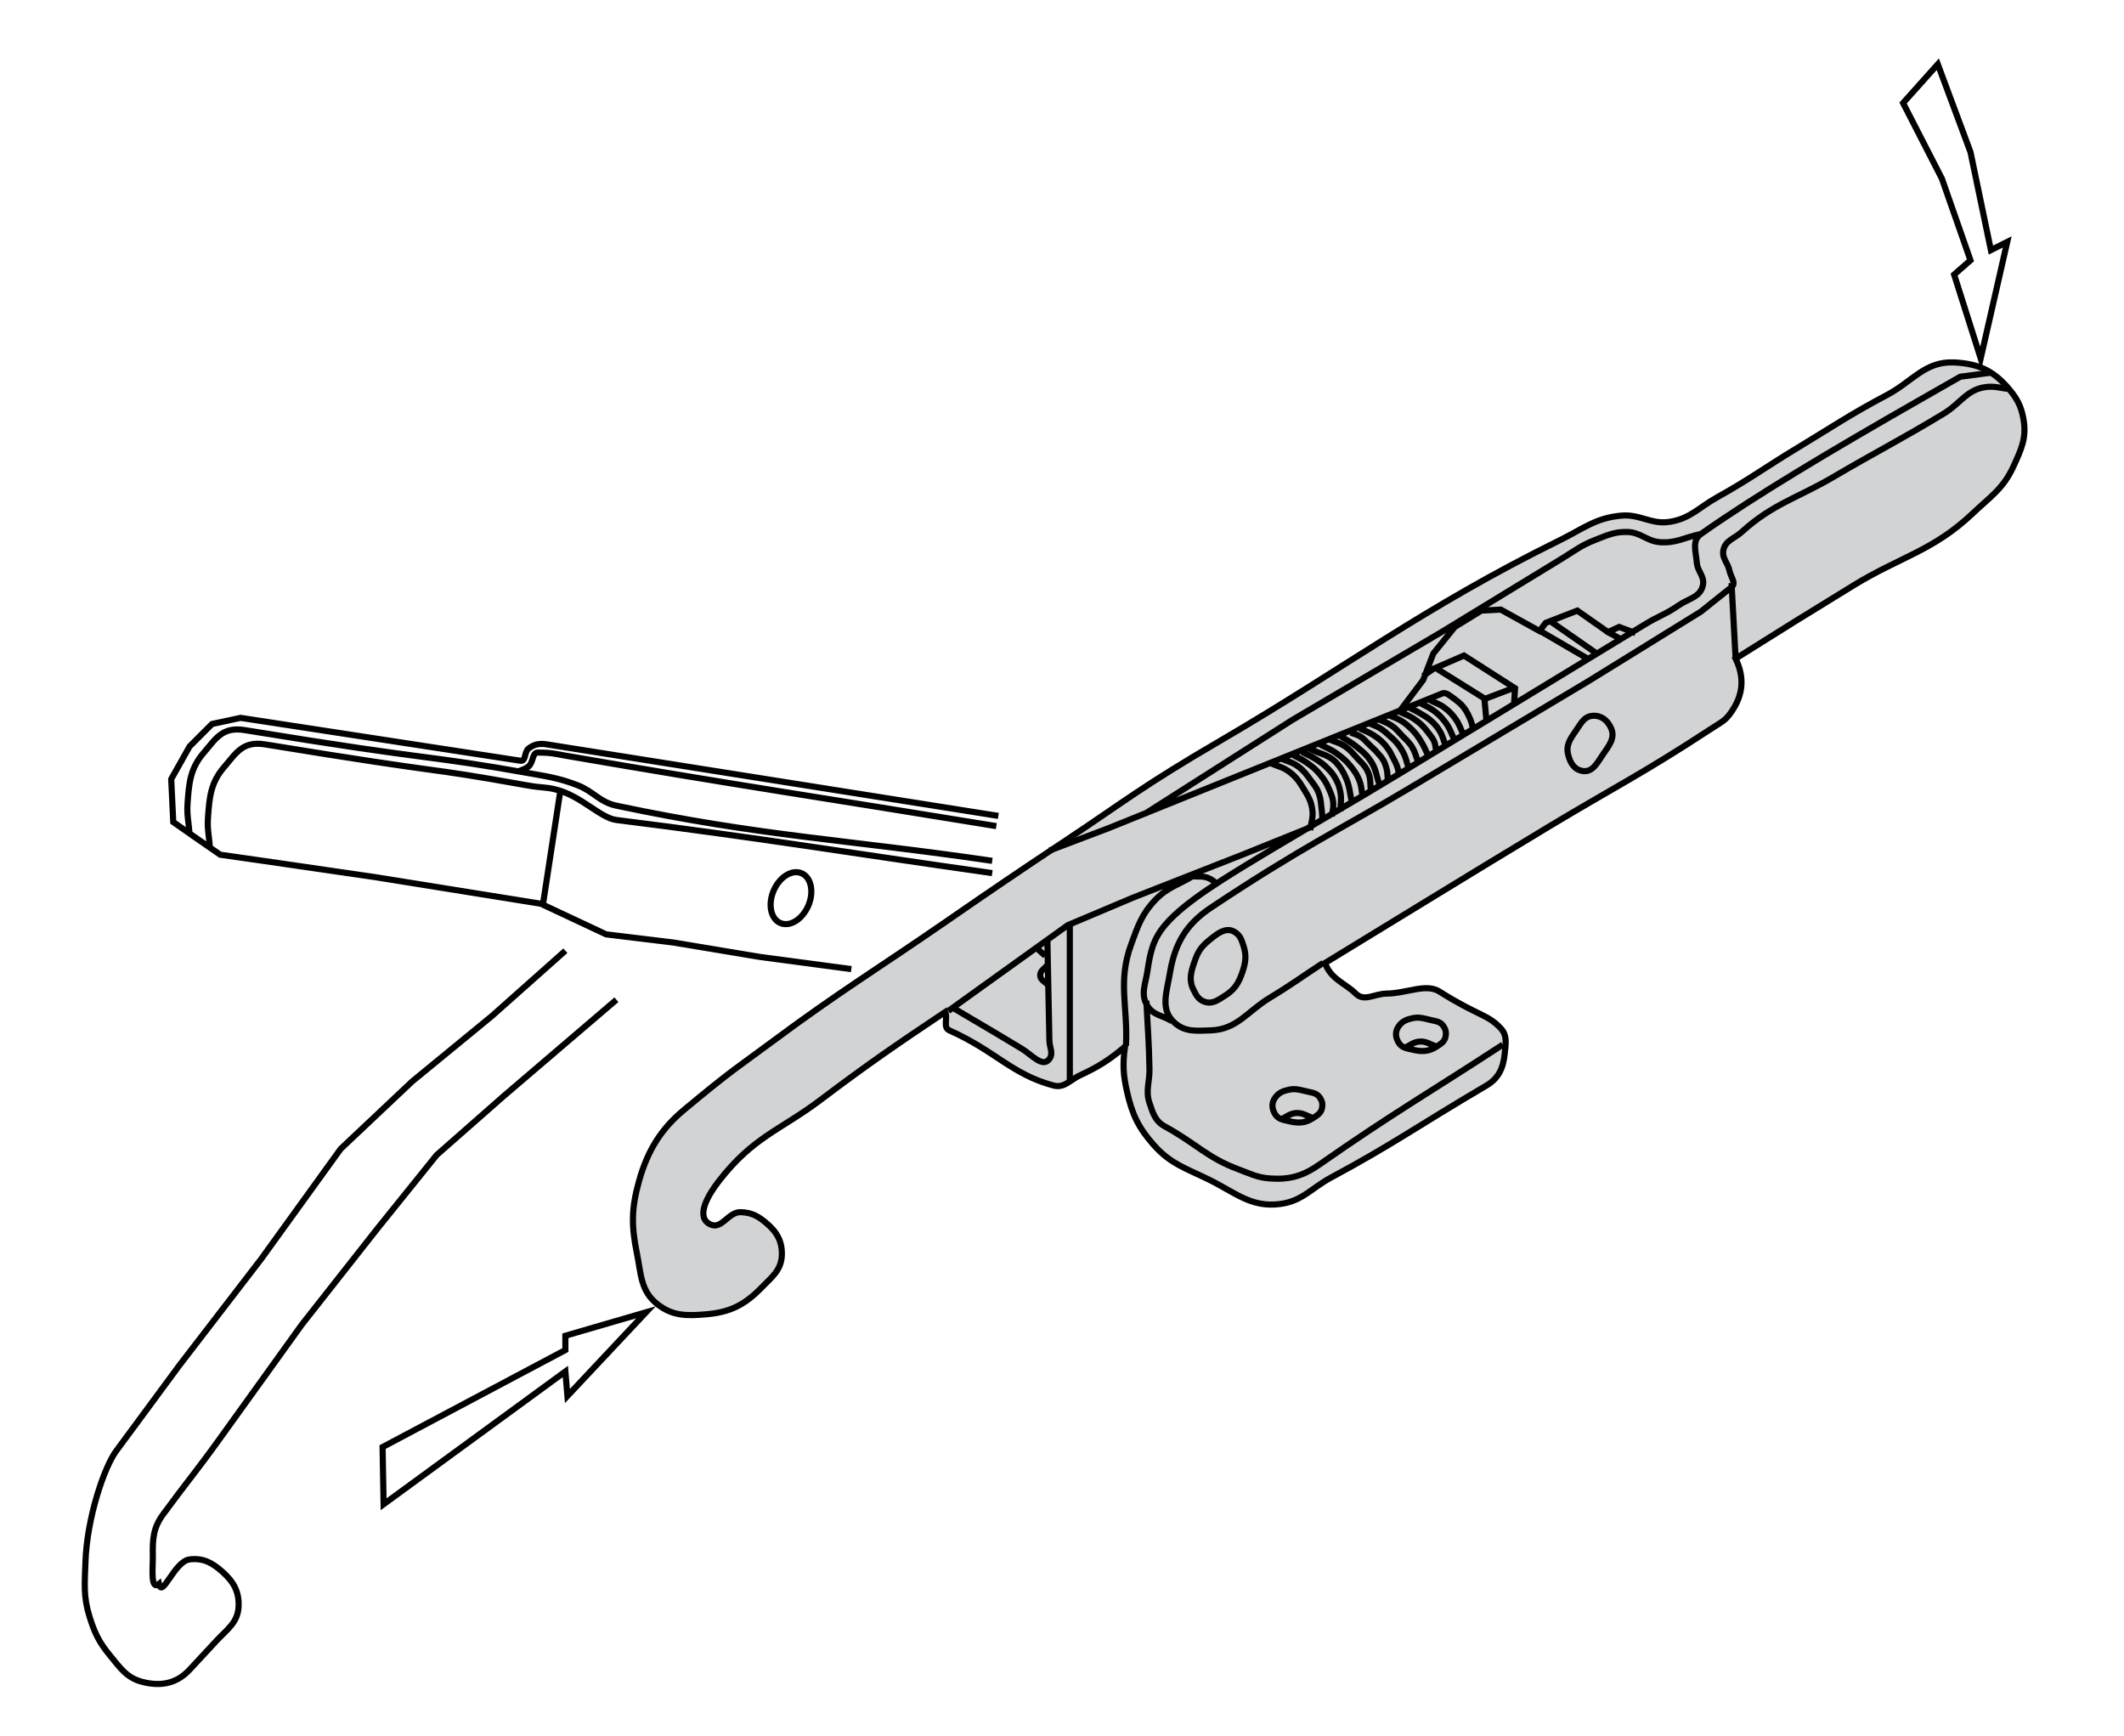
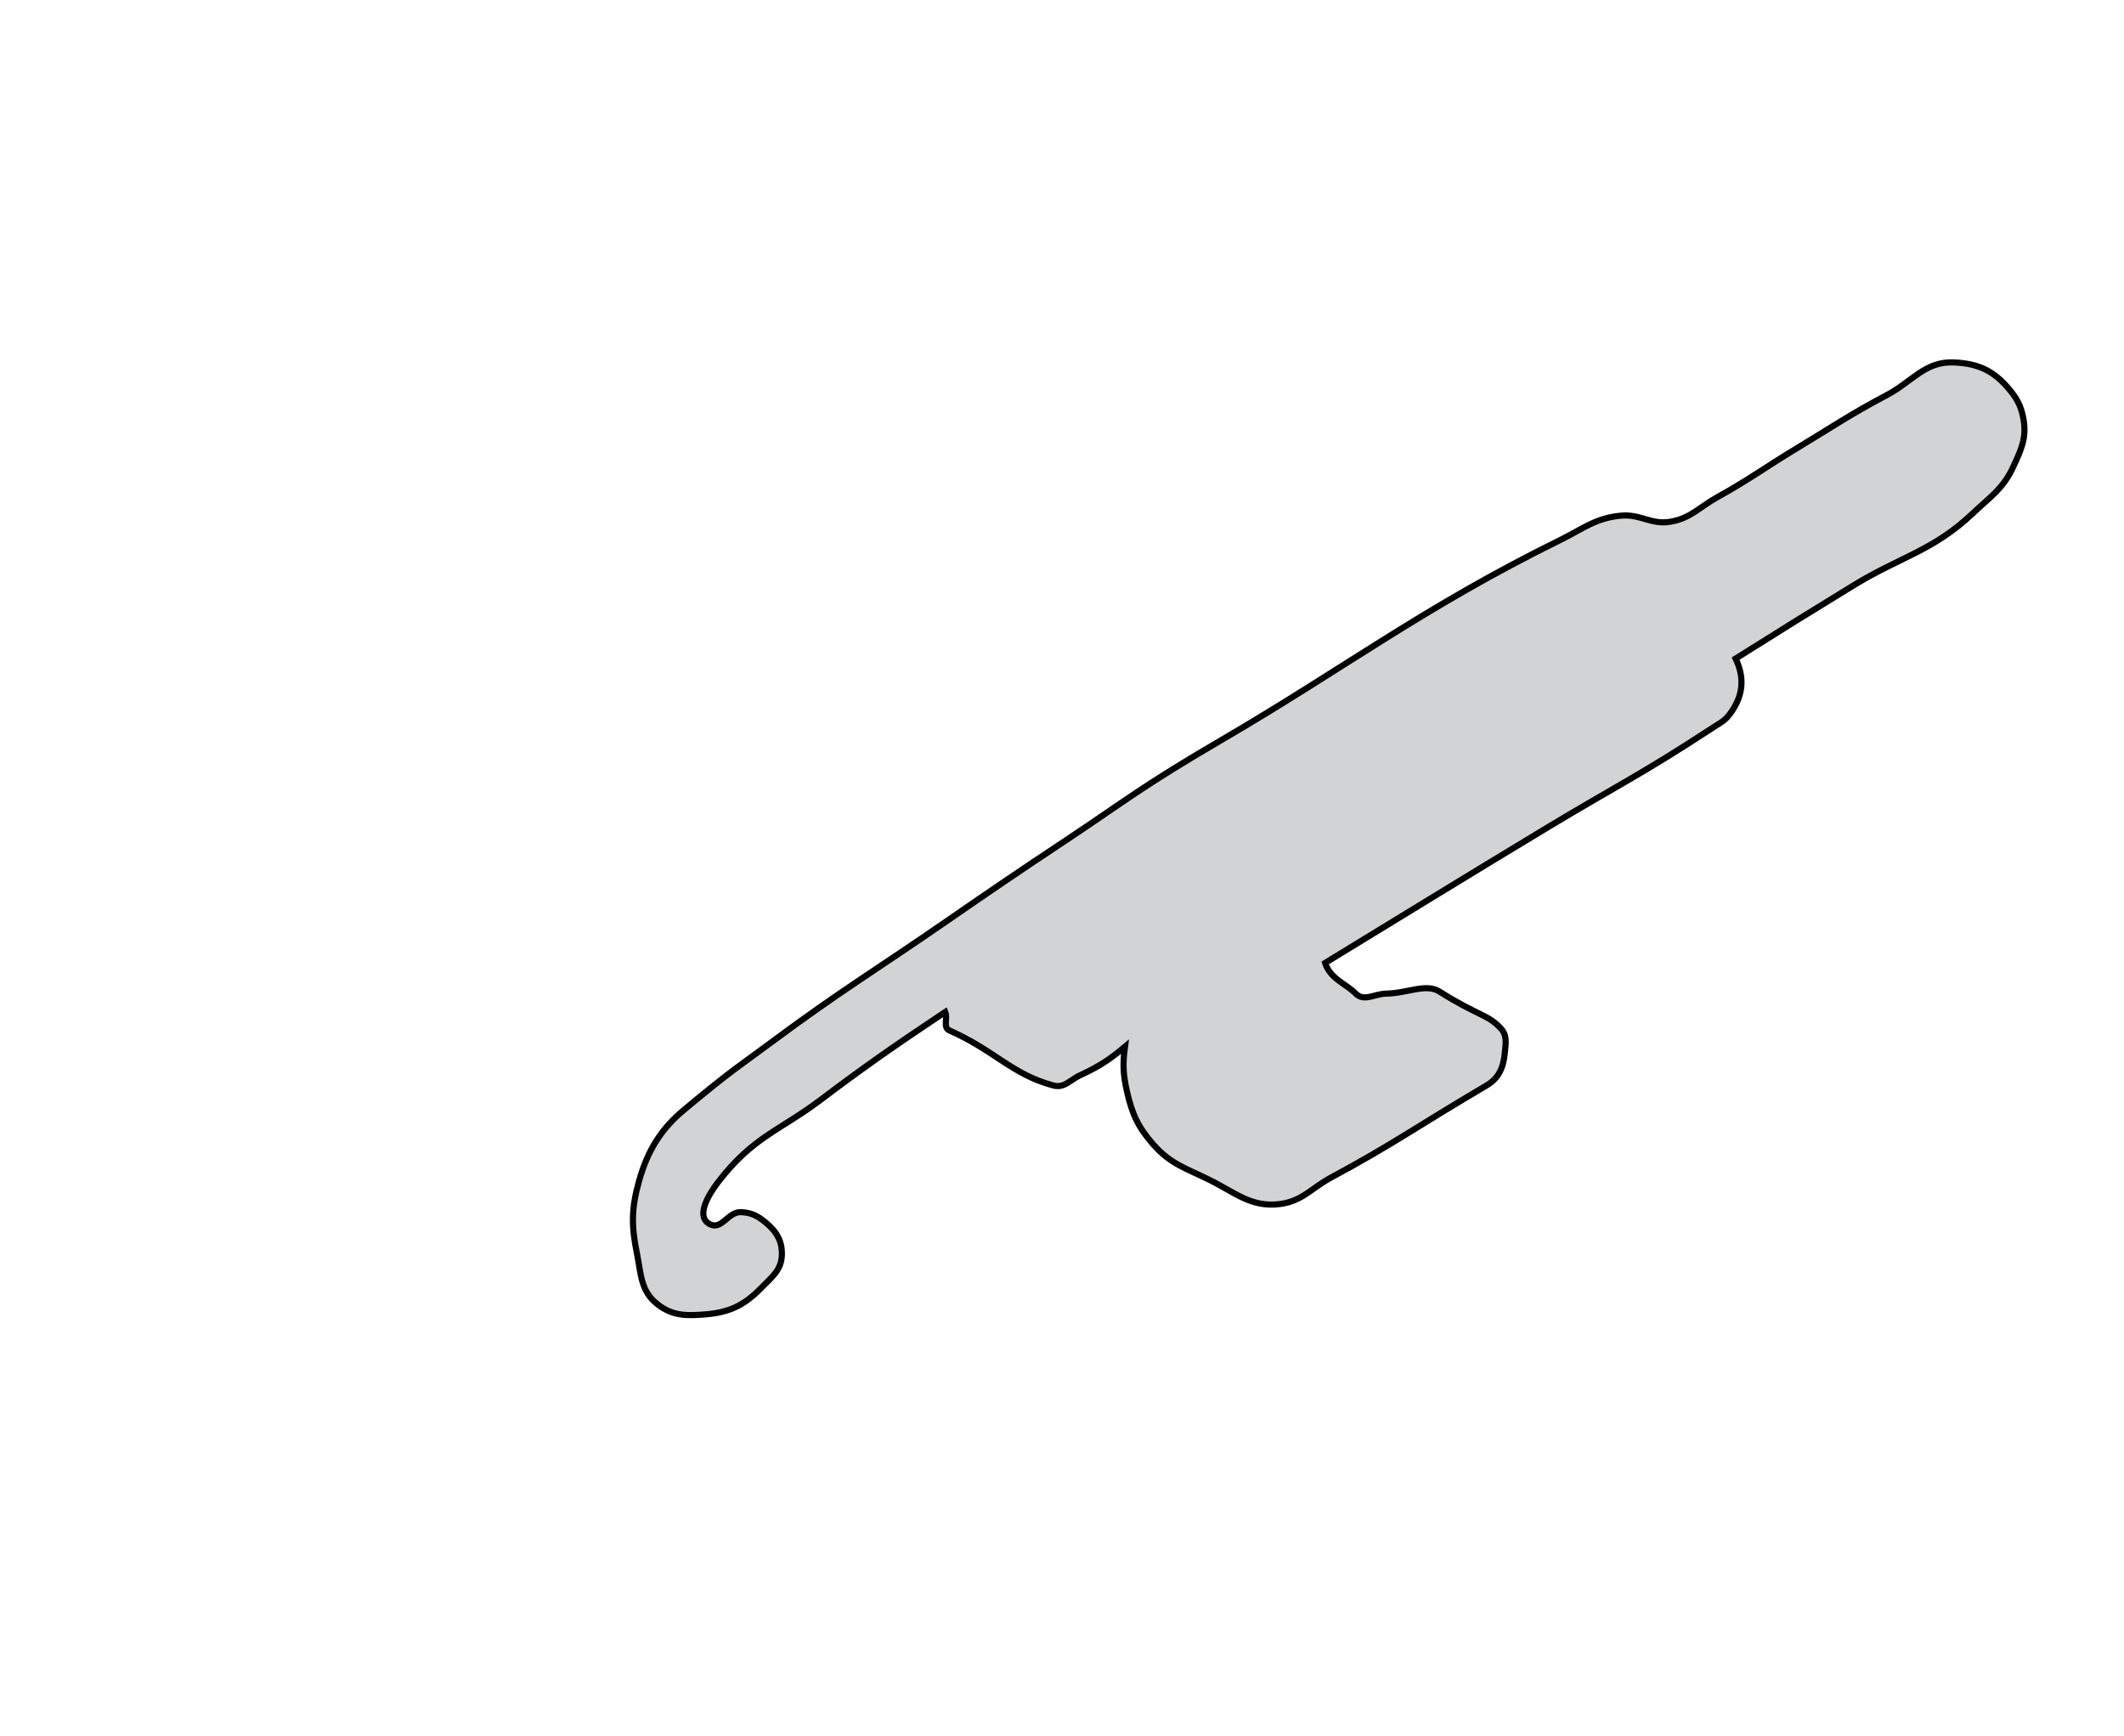
<svg xmlns="http://www.w3.org/2000/svg" xmlns:xlink="http://www.w3.org/1999/xlink" version="1.1" id="Layer_1" x="0px" y="0px" width="520px" height="425px" viewBox="0 0 520 425" enable-background="new 0 0 520 425" xml:space="preserve">
  <g>
    <g>
      <defs>
-         <rect id="SVGID_1_" x="20" y="14" width="476.383" height="398.963" />
-       </defs>
+         </defs>
      <clipPath id="SVGID_2_">
        <use xlink:href="#SVGID_1_" overflow="visible" />
      </clipPath>
-       <path clip-path="url(#SVGID_2_)" fill="none" stroke="#000000" stroke-width="1.5" stroke-miterlimit="3.864" d="    M138.414,232.718l-18,16l-19.5,16l-17.5,16.5l-19.5,27l-20,26l-15.5,21c-2.824,3.827-7.148,16.232-7.5,27.25    c-0.166,5.18-0.543,8.303,1,13.25c1.247,3.997,2.332,6.273,5,9.5c2.562,3.099,4.102,5.518,8,6.5c4.495,1.133,8.346,0.396,11.5-3    l6.5-7c2.687-2.894,5.342-4.555,5.5-8.5c0.146-3.661-1.26-6.067-4-8.5c-2.492-2.212-4.692-3.399-8-3    c-3.719,0.449-6.715,9.663-7.5,6c-2.18,1.744-1.442-4.209-1.5-7c-0.083-4.02,0.123-6.759,2.5-10c5.5-7.5,8.376-10.876,13.5-18    l20.5-28.5l18.5-23.5l14.5-18l16.5-14.5l27.5-23.5 M93.664,354.218l0.25,14l44.5-32.5l0.5,6l19.25-20.5l-19.75,5.75v3.5    L93.664,354.218L93.664,354.218z M474.414,15.718l8,21.5l5,24l4-2l-6.5,28.5l-6.5-20.5l4-3.5l-7-20l-9.5-18.5L474.414,15.718    L474.414,15.718z" />
    </g>
    <path fill="#D1D3D4" stroke="#000000" stroke-width="1.5" stroke-miterlimit="3.864" d="M478.414,88.718   c-7.144-0.338-10.176,4.661-16.5,8c-8.813,4.653-13.468,7.849-22,13c-7.645,4.615-11.69,7.669-19.5,12   c-4.424,2.454-6.512,5.157-11.5,6c-4.65,0.786-7.302-1.918-12-1.5c-6.276,0.559-9.348,3.216-15,6c-33.5,16.5-52.666,31.306-83,49   c-19.5,11.375-23.305,14.754-38,24.5c-11.583,7.683-18.062,12.103-29.5,20c-16.38,11.31-26.021,17.129-42,29   c-8.704,6.467-10,7-22,17c-5.428,4.523-8.841,9.732-11,17.5c-1.829,6.579-1.863,10.81-0.5,17.5c1.048,5.146,0.885,9.239,5,12.5   c3.747,2.969,7.237,2.906,12,2.5c5.822-0.497,9.422-2.315,13.5-6.5c2.568-2.635,4.881-4.322,5-8c0.112-3.486-1.308-5.782-4-8   c-1.957-1.611-3.467-2.395-6-2.5c-3.147-0.131-4.648,4.339-7.5,3c-3.773-1.771-0.549-7.201,2-10.5c8.5-11,15.036-12.477,25-20   c11.557-8.727,18.687-13.606,30.328-21.386c0.056-0.039,0.115-0.076,0.172-0.114c0.653,1.617-0.594,3.792,1,4.5   c11.25,5,15.25,10.75,25.5,13.5c0.876,0.235,1.617,0.162,2.308-0.082c1.378-0.486,2.553-1.654,4.192-2.418   c4.609-2.147,7.1-3.737,11-7c-0.572,4.256-0.449,6.812,0.5,11c1.253,5.528,2.75,8.749,6.5,13c4.115,4.666,7.91,5.768,13.5,8.5   c6.482,3.169,10.347,6.942,17.5,6c5.447-0.718,7.659-3.9,12.5-6.5c15.174-8.147,21-12.5,38-22.5c3.085-1.814,4.156-4.437,4.5-8   c0.228-2.361,0.614-4.262-1-6c-3.25-3.5-5.5-3-15-9c-3.302-2.085-7.927,0.43-13,0.5c-2.925,0.041-5.432,2.068-7.5,0   c-2.5-2.5-6.202-3.572-7.5-7.5c21.45-13.065,33.487-20.537,55-33.5c15.21-9.165,23-13,39-23.5c3.228-2.118,3.928-2.217,5.5-4.5   c2.884-4.188,3.211-8.42,1-13c11.267-7.091,17.646-11.051,29-18c11.268-6.896,19.412-8.413,29-17.5   c4.314-4.088,7.527-6.095,10-11.5c1.909-4.174,3.27-6.975,2.5-11.5c-0.584-3.439-1.697-5.38-4-8   C487.728,90.523,483.992,88.982,478.414,88.718L478.414,88.718z" />
-     <path fill="none" stroke="#000000" stroke-width="1.5" stroke-miterlimit="3.864" d="M208.414,237.218l-22.5-3l-21-3.5l-16.5-2   l-16-7.5l-40.5-6.5l-27.5-4l-10.5-1.5l-6.5-4.5l-5-3.5l-0.5-10.5l4.5-8l5.5-5.5l7-1.5l68.5,10.5c1.39,0.213,0.884-2.144,2-3   c1.426-1.095,2.725-1.281,4.5-1l110.5,17.5 M46.414,204.218c-0.195-2.925-0.702-4.575-0.5-7.5c0.353-5.106,0.654-8.627,4-12.5   c2.91-3.368,4.483-6.401,10-5.5c49,8,42.75,5.75,70.75,10.75c4.068,0.727,6.717,1.181,10.75,2.75c3.902,1.519,5.404,4.135,9.5,5   c35.5,7.5,56.12,8.235,92,13.5 M51.414,207.718c-0.195-2.925-0.702-4.575-0.5-7.5c0.353-5.106,0.654-8.627,4-12.5   c2.91-3.368,4.483-6.401,10-5.5c49,8,36,5,64,10c4.068,0.727,4.319,0.355,7,1c6.36,1.528,11,7,15,7.5c36.004,4.5,56.12,7.93,92,13    M137.164,193.718l-4.25,27.75 M191.059,225.95c-2.352-0.998-3.099-4.537-1.669-7.905s4.495-5.29,6.846-4.291   c2.351,0.998,3.098,4.537,1.668,7.905S193.41,226.948,191.059,225.95L191.059,225.95z M126.914,188.843   c0.975-0.487,1.657-0.56,2.5-1.25c1.224-1.002,0.825-3.375,2.25-3.375c3.375,0,4.14,0.299,6.75,0.75   c40.5,7,64.355,10.522,105.5,17.25 M261.914,264.468c0-14.82,0-23.18,0-38 M232.914,246.468l11,6.5l6.25,3.75   c2.407,1.444,5.09,4.764,6.75,2.5c1.038-1.415,0.035-2.745,0-4.5l-0.5-25 M232.164,247.468l29.25-21l16-6.75l26.75-10.5l16.75-6.75    M292.414,214.218c-3.705,2.34-6.457,2.846-9.5,6c-3.393,3.517-4.319,6.411-6,11c-3.323,9.076-0.763,15.098-1.25,24.75    M253.664,231.968c0.877,0.78,1.373,1.22,2.25,2 M256.414,236.218c-0.683,0.975-1.75,1.31-1.75,2.5c0,1.249,1.22,1.525,2,2.5    M302.414,228.218c-2.299-1.554-4.617,0.475-6.75,2.25c-1.788,1.488-2.5,2.799-3.25,5c-0.85,2.493-1.406,4.383-0.25,6.75   c0.696,1.427,1.248,2.487,2.75,3c1.927,0.658,3.274-0.419,5-1.5c2.363-1.48,3.354-3.109,4.25-5.75   c0.815-2.402,1.039-4.089,0.25-6.5C303.951,230.054,303.647,229.051,302.414,228.218L302.414,228.218z M321.414,273.718   c1.101-0.714,2.005-1.211,2.25-2.5c0.187-0.977,0.045-1.668-0.5-2.5c-0.717-1.095-1.723-1.217-3-1.5   c-1.621-0.359-2.873-0.833-4.5-0.5c-1.511,0.309-2.614,0.738-3.5,2c-0.896,1.277-0.817,2.672,0,4l0,0c0.8,1.3,2.014,1.404,3.5,1.75   C317.867,274.98,319.518,274.949,321.414,273.718L321.414,273.718z M321.664,273.718c-1.755-0.487-2.688-1.441-4.5-1.25   c-1.477,0.156-2.135,0.915-3.5,1.5 M291.664,214.468c1.657,0.195,2.714-0.153,4.25,0.5c0.971,0.413,1.372,0.915,2.25,1.5    M351.664,256.218c1.104-0.707,2.009-1.211,2.25-2.5c0.184-0.978,0.038-1.664-0.5-2.5c-0.707-1.101-1.723-1.217-3-1.5   c-1.621-0.359-2.873-0.833-4.5-0.5c-1.511,0.309-2.614,0.738-3.5,2c-0.896,1.277-0.817,2.672,0,4l0,0c0.8,1.3,2.014,1.404,3.5,1.75   C348.117,257.48,349.76,257.438,351.664,256.218L351.664,256.218z M351.914,256.218c-1.755-0.487-2.688-1.427-4.5-1.25   c-1.479,0.145-2.135,0.915-3.5,1.5 M280.664,244.968c0.293,6.532,0.648,10.212,0.75,16.75c0.05,3.217-1.007,5.193,0,8.25   c0.838,2.543,1.402,4.463,3.75,5.75c7.75,4.25,10.38,7.675,18,10.5c2.951,1.094,4.61,2.032,7.75,2.25   c4.956,0.344,8.18-0.65,12.25-3.5c17.5-12.25,27.298-17.843,44.75-29.25 M323.914,235.718c-5.07,3.315-7.812,5.372-13,8.5   c-5.53,3.335-8.045,7.788-14.5,8c-3.594,0.118-6.378,0.461-9-2c-3.425-3.214-1.766-7.367-1-12c1.2-7.26,4-12,10-16   c21.981-14.654,31.908-19.284,49-29.5l43.5-26l27.5-17l7.5-6c1.228-0.982-0.192-2.458-0.5-4c-0.397-1.997-1.864-2.997-1.5-5   c0.444-2.442,2.663-2.831,4.5-4.5c7.572-6.884,13.679-8.312,22.5-13.5c10.466-6.154,16.616-9.207,27-15.5   c4.119-2.496,5.707-6.024,10.5-6.5c2.144-0.213,3.355,0.305,5.5,0.5 M286.914,249.968c-2.34-1.463-4.55-1.402-6-3.75   c-1.742-2.82-0.495-5.222,0-8.5c0.72-4.763,1.353-7.855,4.5-11.5c4.75-5.5,14.25-11.25,25.5-18c13.235-7.941,19.599-11.458,32-19   l37-22.5l23-14c3.058-1.861,5.065-2.449,8-4.5c2.497-1.745,5.412-2.011,6-5c0.43-2.182-1.316-3.284-1.5-5.5   c-0.228-2.748-1.256-5.413,1-7c13.5-9.5,31.949-20.471,53-32.5l10.5-6l7.5-1 M256.914,208.218l14.5-5.5l81.75-33   c0.883-0.356,2.107,0.787,3.25,1.625c1.823,1.338,2.592,2.553,3.5,4.625c0.408,0.933,0.457,1.525,0.75,2.5 M280.289,199.218   l36.125-23l36.5-21.5l29.5-18c3.056-1.865,4.663-3.205,8-4.5c2.998-1.164,4.785-2.084,8-2c3.268,0.085,4.74,2.256,8,2.5   c3.967,0.297,6.1-1.22,10-2 M389.914,175.218c-2.068,0.145-2.82,1.796-4,3.5c-1.404,2.028-2.599,3.607-2,6   c0.503,2.011,1.457,3.651,3.5,4c2.462,0.42,3.589-1.939,5-4c1.498-2.188,3.102-4.087,2-6.5   C393.538,176.299,392.019,175.071,389.914,175.218L389.914,175.218z M424.914,161.218l-1-18.5 M342.664,174.093l5.75-7.625l2.5-6.5   l5.25-6.5l6.5-4l4.75-0.25l9.5,5.25l1.5-2l7.75-3l7.5,5.25l2.75-1.25l4,1.5 M348.414,165.468l2.5-1.75l7.5-3.25l12.5,8l-0.25,4    M351.414,163.468l12,7.5l0.5,5.5 M363.164,171.218l7.25-2.75 M376.664,154.218l12,7 M379.414,151.968l11.5,8 M396.414,156.218   l-3.25-1.75 M311.164,186.843c1.706,0.78,2.866,0.885,4.375,2c1.752,1.294,2.496,2.387,3.625,4.25   c1.121,1.851,1.844,2.979,2.125,5.125c0.255,1.943-0.305,3.05-0.5,5 M313.414,185.593c1.706,0.78,2.863,0.89,4.375,2   c1.391,1.021,1.979,1.86,3,3.25c0.946,1.287,1.601,1.992,2.125,3.5c0.456,1.31,0.45,2.125,0.625,3.5   c0.16,1.261,0.152,1.982,0.25,3.25 M316.414,184.718c1.316,0.731,2.136,1.02,3.375,1.875c1.506,1.04,2.348,1.704,3.5,3.125   c0.938,1.156,1.408,1.884,2,3.25c0.645,1.487,1.097,2.38,1.125,4c0.02,1.131-0.229,1.754-0.375,2.875 M350.039,171.343   c1.463,0.78,2.442,0.982,3.75,2c1.17,0.911,1.774,1.536,2.625,2.75c0.938,1.339,1.144,2.288,1.875,3.75 M347.914,172.218   c1.072,0.585,1.744,0.807,2.75,1.5c1.392,0.959,2.09,1.665,3.125,3c1.216,1.569,1.449,2.745,2.375,4.5 M345.039,173.218   c1.023,0.536,1.634,0.78,2.625,1.375c1.171,0.703,1.875,1.07,2.875,2c0.836,0.778,1.266,1.284,1.875,2.25   c0.815,1.294,0.915,2.211,1.5,3.625 M342.664,174.218c1.365,0.683,2.245,0.881,3.5,1.75c1.361,0.943,2.099,1.575,3.125,2.875   c1.875,2.375,2,2.625,2.25,4.625 M340.039,175.093c1.023,0.438,1.654,0.579,2.625,1.125c1.003,0.564,1.53,0.969,2.375,1.75   c1.375,1.272,2.027,2.149,3,3.75c0.679,1.118,0.915,1.83,1.5,3 M337.539,176.093c1.219,0.585,2.008,0.739,3.125,1.5   c1.111,0.757,1.574,1.399,2.5,2.375c1.144,1.204,1.953,1.793,2.75,3.25c0.578,1.056,0.687,1.754,1.125,2.875 M335.289,177.093   c0.975,0.438,1.581,0.578,2.5,1.125c1.014,0.604,1.493,1.09,2.375,1.875c0.824,0.733,1.303,1.146,2,2   c0.624,0.765,0.905,1.257,1.375,2.125c0.689,1.275,0.763,2.135,1.25,3.5 M332.914,178.343c0.975,0.438,1.559,0.618,2.5,1.125   c0.929,0.5,1.434,0.832,2.25,1.5c0.881,0.721,1.312,1.219,2,2.125c0.647,0.853,0.881,1.425,1.375,2.375   c0.423,0.812,0.695,1.261,1,2.125c0.252,0.713,0.305,1.144,0.5,1.875 M330.664,179.343c0.878,0.341,1.435,0.404,2.25,0.875   c1.076,0.622,1.469,1.274,2.375,2.125c0.804,0.755,1.275,1.168,2,2c0.57,0.655,0.937,1.001,1.375,1.75   c0.397,0.68,0.532,1.118,0.75,1.875c0.34,1.18,0.229,1.906,0.375,3.125 M328.039,180.093c1.56,1.023,2.549,1.452,4,2.625   c1.502,1.213,2.408,1.908,3.5,3.5c1.414,2.061,1.372,3.66,2.25,6 M325.664,181.093c1.268,0.536,2.077,0.654,3.25,1.375   c1.528,0.939,2.164,1.802,3.375,3.125c1.126,1.23,1.943,1.853,2.625,3.375c0.767,1.712,0.457,2.897,0.75,4.75 M322.914,182.093   c1.706,0.926,2.807,1.23,4.375,2.375c1.505,1.098,2.341,1.792,3.5,3.25c0.859,1.08,1.322,1.736,1.875,3   c0.721,1.647,0.61,2.745,1,4.5 M320.539,183.218c2.633,1.414,4.762,1.394,6.75,3.625c1.035,1.161,1.466,1.966,2.125,3.375   c1.088,2.324,0.991,3.889,1.625,6.375 M318.789,184.093c1.316,0.683,2.132,0.943,3.375,1.75c1.194,0.775,1.884,1.229,2.875,2.25   c0.896,0.923,1.391,1.492,2,2.625c0.636,1.181,0.885,1.931,1.125,3.25c0.323,1.774,0,2.821,0,4.625" />
  </g>
</svg>